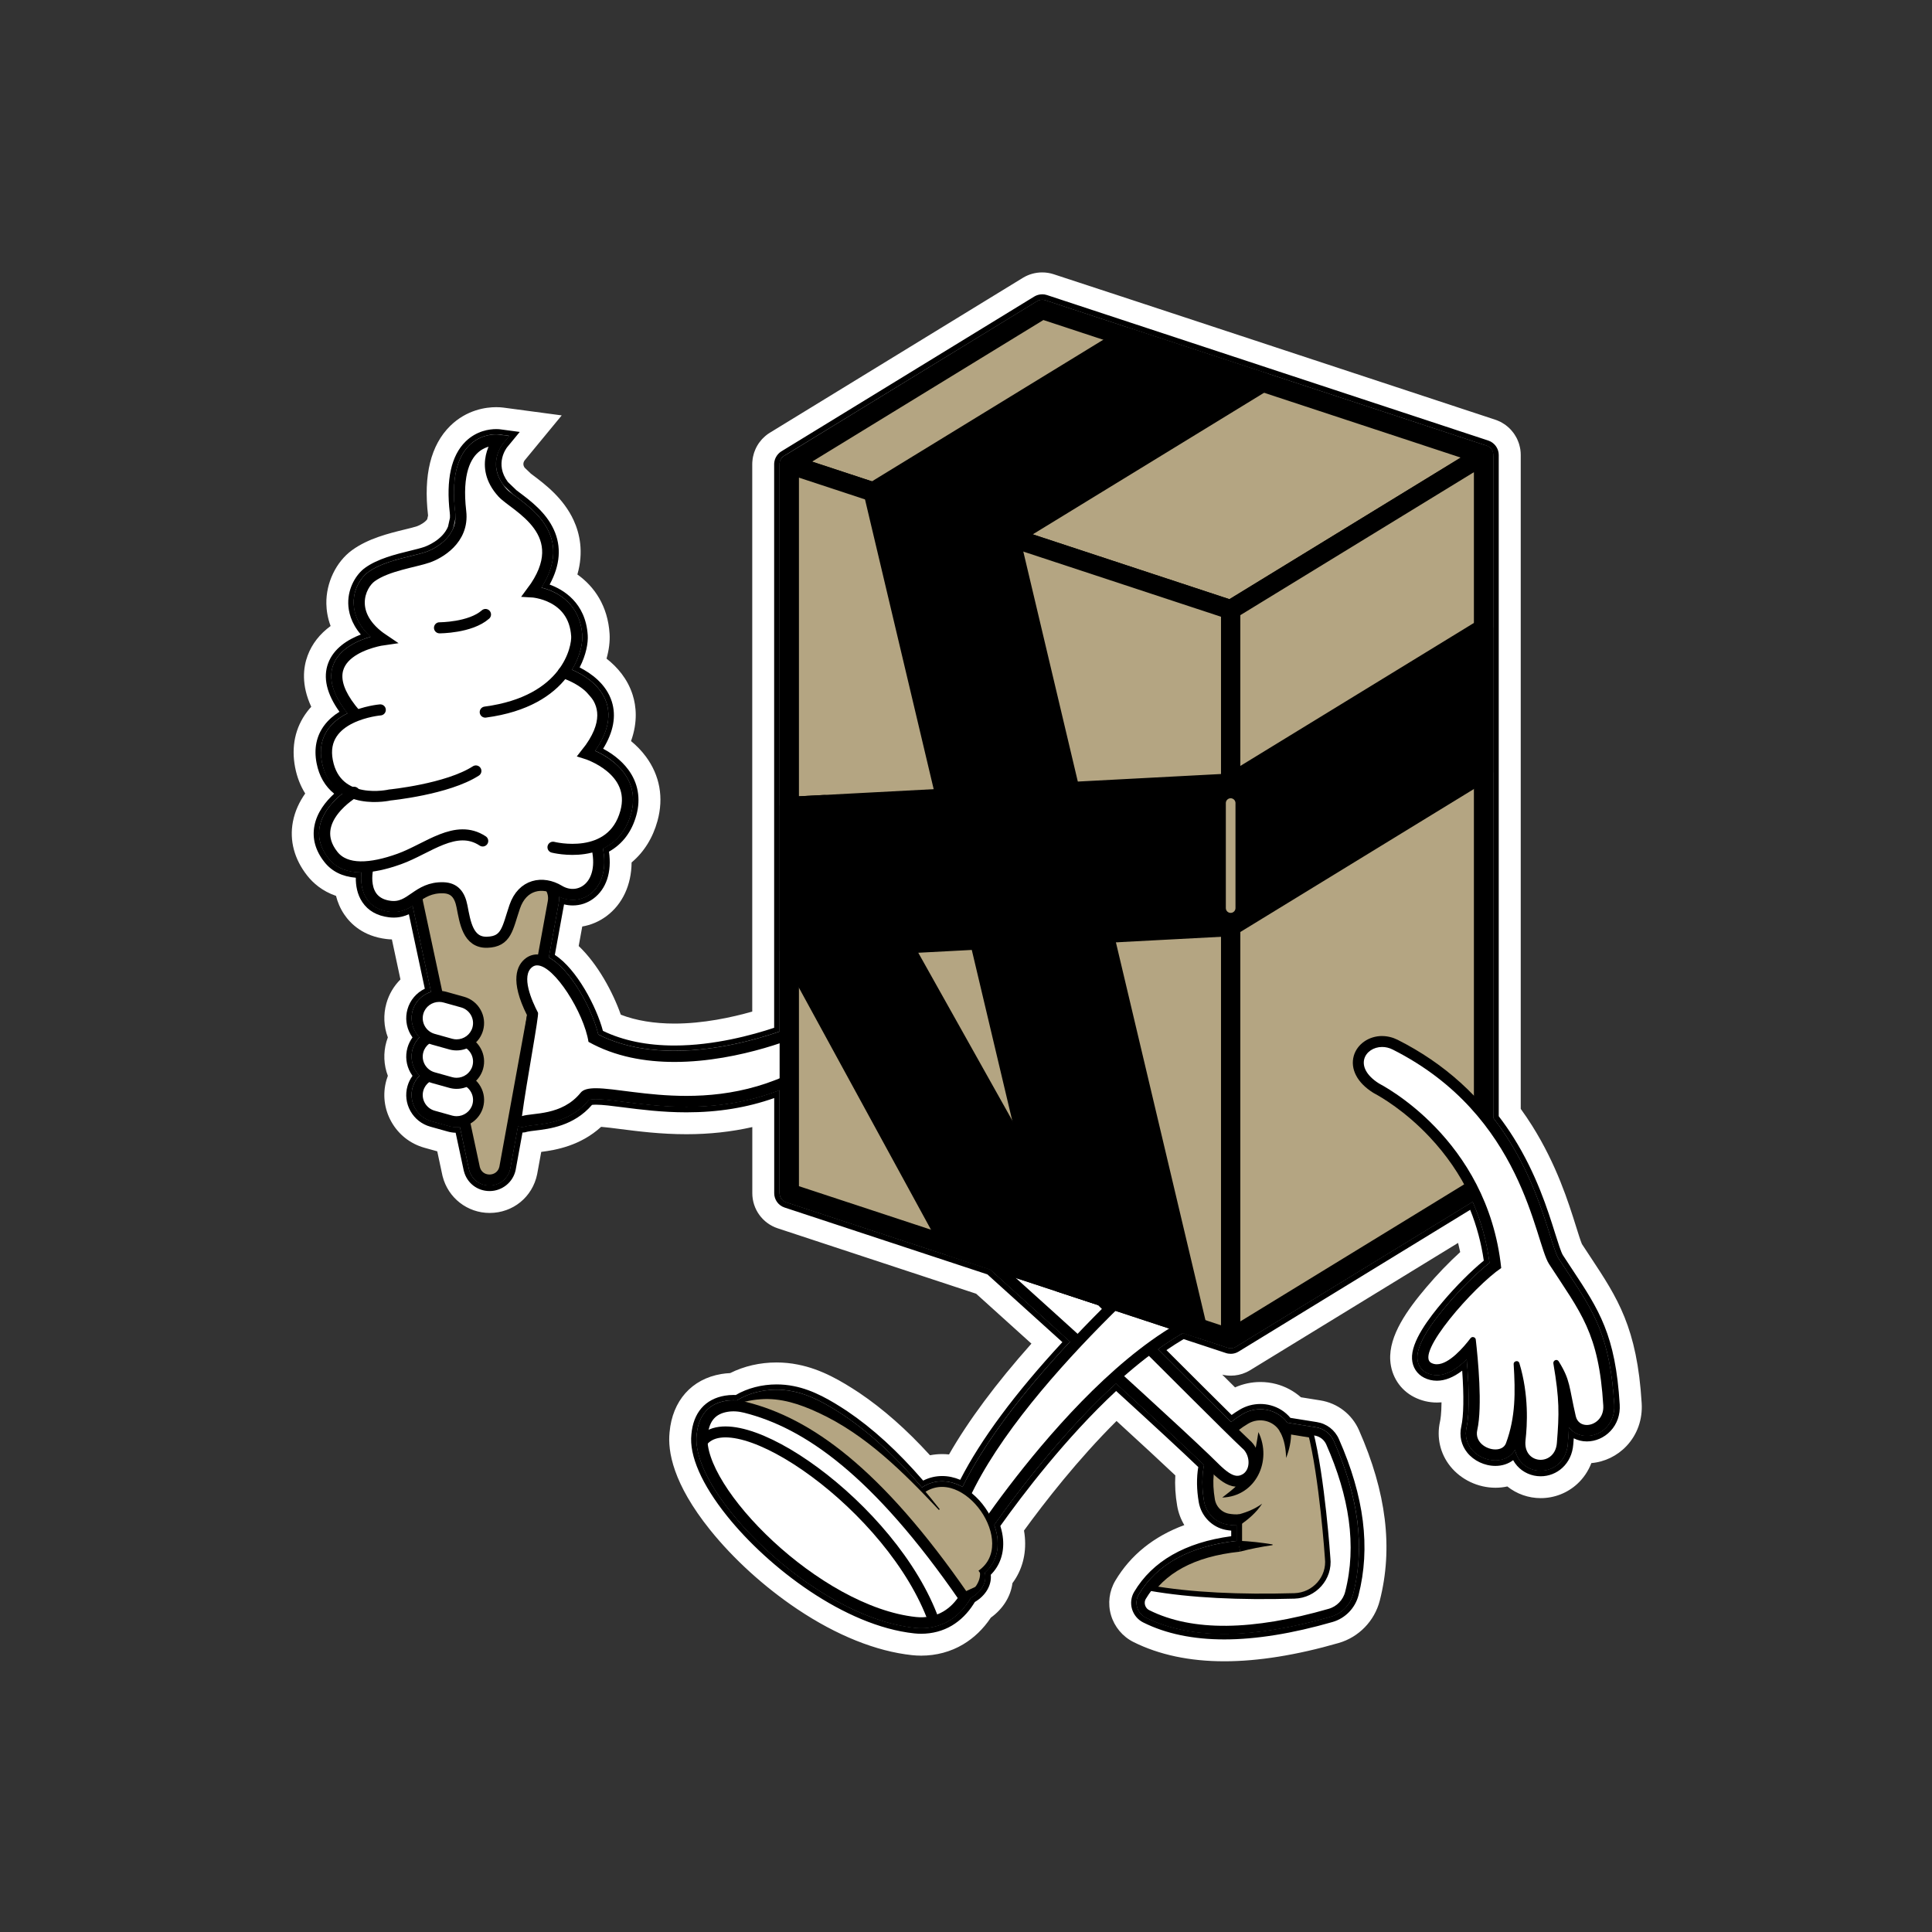
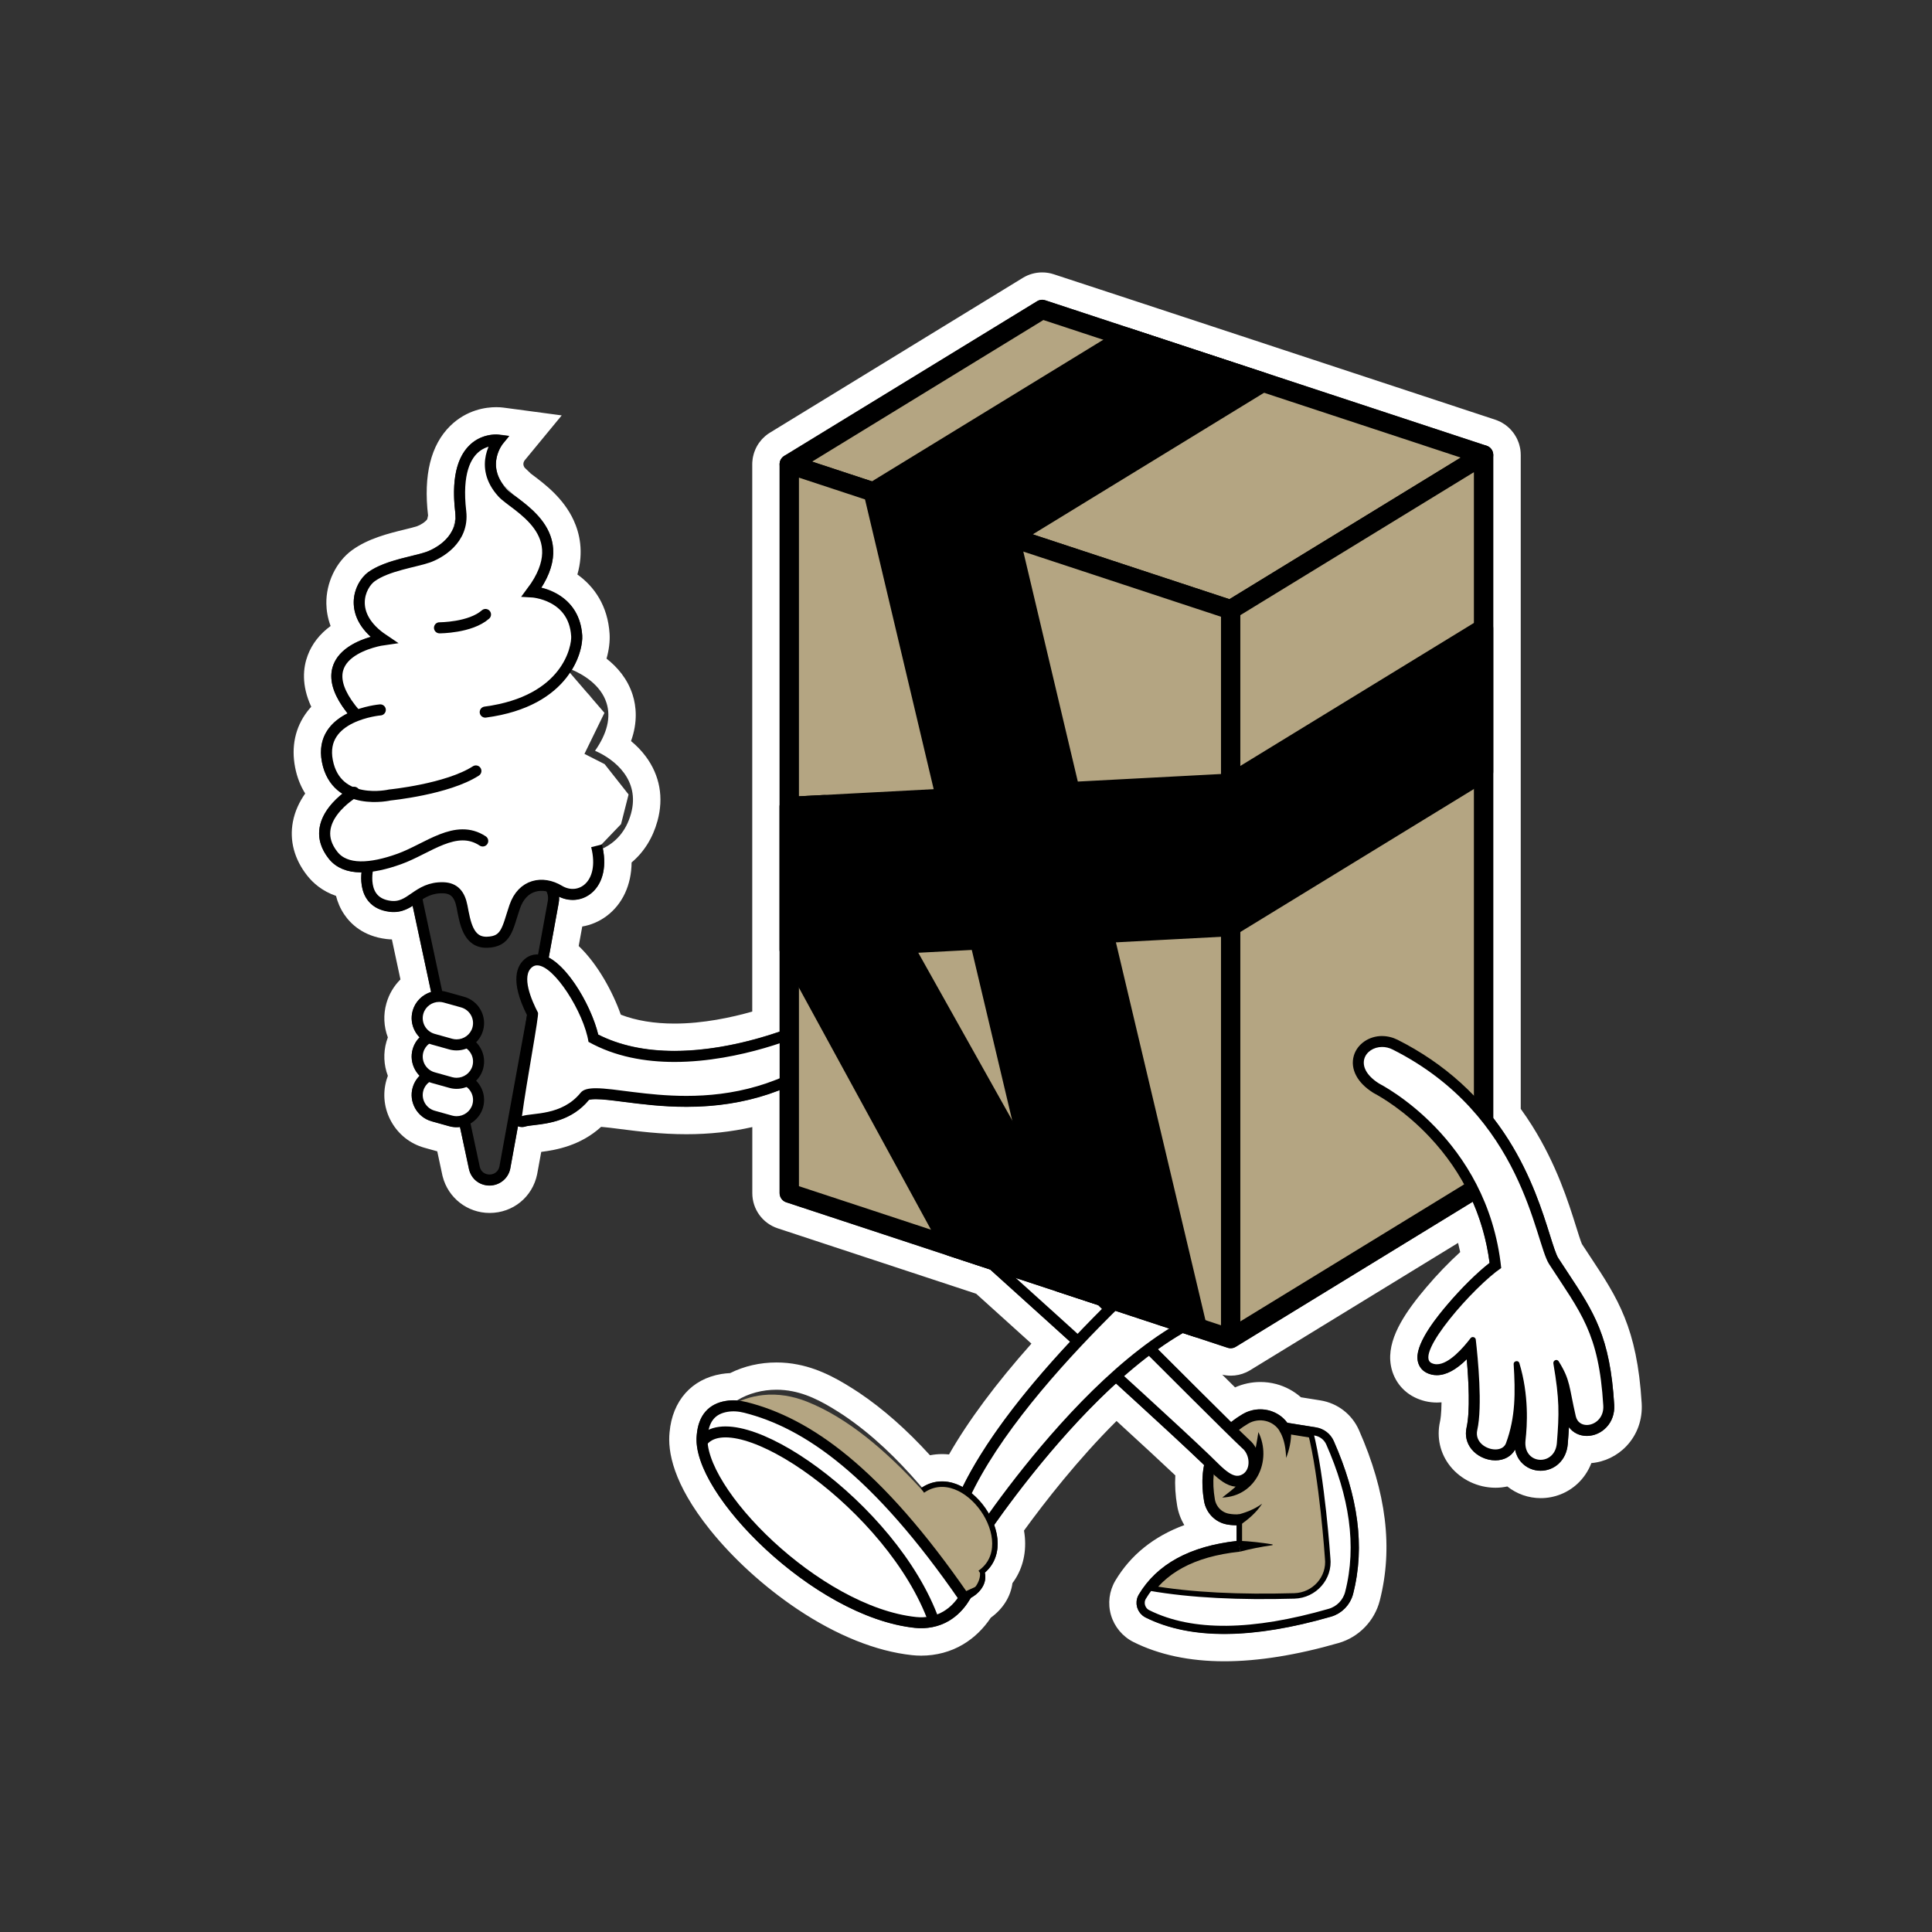
<svg xmlns="http://www.w3.org/2000/svg" width="1000" height="1000" viewBox="0 0 1000 1000" fill="none">
  <rect x="0" y="0" width="1000" height="1000" fill="#333333" stroke="none" />
  <g clip-path="url(#clip0_136_759)">
    <path d="M539.422 155.17C539.952 155.17 540.472 155.25 540.982 155.42L584.392 169.73C584.392 169.73 584.392 169.73 584.402 169.73L655.192 193.06C655.192 193.06 655.192 193.06 655.202 193.06L769.442 230.71C769.442 230.71 769.512 230.74 769.552 230.76C769.702 230.81 769.852 230.88 770.002 230.95C770.082 230.99 770.162 231.02 770.242 231.06C770.272 231.07 770.292 231.08 770.322 231.1C770.462 231.18 770.582 231.26 770.712 231.35C770.762 231.39 770.822 231.42 770.872 231.45C771.062 231.59 771.252 231.75 771.422 231.92C771.462 231.96 771.502 232.01 771.542 232.06C771.662 232.19 771.782 232.33 771.892 232.47C771.942 232.54 771.992 232.61 772.042 232.68C772.132 232.81 772.212 232.94 772.282 233.08C772.322 233.16 772.362 233.24 772.402 233.33C772.462 233.47 772.522 233.61 772.572 233.75C772.602 233.84 772.632 233.92 772.662 234.01C772.712 234.17 772.742 234.32 772.782 234.48C772.802 234.56 772.822 234.64 772.832 234.72C772.872 234.96 772.892 235.21 772.892 235.46V325.21V399.45V578.64C775.752 582.34 778.452 586.19 780.972 590.21C792.682 608.86 798.412 627.1 802.202 639.17C803.852 644.44 805.422 649.41 806.562 651.17C808.222 653.73 809.802 656.12 811.332 658.44C825.082 679.25 833.372 691.81 835.512 727.15C835.782 731.57 834.362 735.67 831.512 738.69C828.822 741.55 825.102 743.19 821.322 743.19C817.542 743.19 814.162 741.51 812.082 738.66C811.932 741.34 811.722 744.18 811.472 747.35C811.132 751.5 809.502 755.03 806.762 757.57C804.212 759.93 800.892 761.22 797.412 761.22C793.552 761.22 789.902 759.6 787.382 756.78C785.772 754.98 784.692 752.76 784.182 750.28C782.282 753.74 778.522 755.84 774.012 755.84C769.242 755.84 764.502 753.6 761.612 750C759.082 746.84 758.192 742.9 759.092 738.9C761.012 730.36 760.142 714.45 759.182 703.51C753.672 708.98 748.482 711.75 743.692 711.75C741.792 711.75 739.992 711.32 738.332 710.48C735.562 709.08 733.862 706.41 733.662 703.17C733.102 694.23 745.052 680.1 748.972 675.46C756.182 666.93 764.632 658.6 771.012 653.64C769.542 642.49 766.612 631.92 762.272 621.99L639.602 697.09C639.422 697.2 639.242 697.3 639.052 697.38C638.422 697.66 637.722 697.82 636.992 697.82C636.382 697.82 635.802 697.71 635.262 697.51L618.162 691.87L612.292 689.94C607.942 692.46 603.612 695.27 599.332 698.34C614.392 713.38 628.022 726.98 637.222 736.04C639.042 734.59 641.022 733.22 643.172 731.94C645.952 730.29 649.132 729.44 652.332 729.44C653.852 729.44 655.372 729.63 656.852 730.02C660.722 731.04 664.022 733.28 666.322 736.41L681.132 738.78C685.242 739.44 688.692 742.09 690.372 745.89C703.262 775.07 706.532 800.92 700.382 824.91C698.922 830.58 694.532 835.12 688.912 836.74C668.302 842.68 649.842 845.65 633.672 845.65C617.902 845.65 604.292 842.82 592.962 837.17C590.852 836.12 589.272 834.22 588.602 831.95C587.952 829.72 588.252 827.3 589.432 825.32C598.782 809.66 615.822 800.34 640.062 797.57V789.45C640.002 789.45 639.942 789.45 639.882 789.45C638.202 789.45 636.542 789.3 634.932 788.99C628.962 787.85 624.262 783.01 623.222 776.95C622.062 770.16 622.072 763.94 623.242 758.28C622.862 757.9 622.482 757.53 622.092 757.15C612.482 747.94 595.962 732.73 577.662 716.04C550.022 741.31 526.382 772.61 514.582 789.28C515.482 791.78 516.082 794.32 516.302 796.82C516.902 803.79 514.582 809.79 509.742 813.95C510.902 818.83 508.112 823.9 502.522 826.99L501.542 828.54C498.752 832.97 495.272 836.44 491.212 838.87C487.002 841.39 481.962 842.71 476.762 842.71C475.672 842.71 474.582 842.65 473.482 842.53C438.082 838.75 399.432 808.95 378.512 782.87C365.842 767.08 359.492 752.79 360.632 742.63C361.482 732.69 366.672 726.6 375.642 725.1C376.922 724.88 378.242 724.78 379.582 724.78C380.202 724.78 380.832 724.8 381.472 724.85C387.452 721.17 394.662 719.32 401.892 719.32C404.662 719.32 407.432 719.59 410.142 720.13C419.832 722.01 428.522 727.21 436.682 732.55C451.492 742.53 464.372 755.06 475.992 768.53C476.392 768.99 476.782 769.45 477.182 769.91C480.402 767.8 483.942 766.74 487.612 766.74C490.622 766.74 493.712 767.45 496.782 768.89C497.272 769.12 497.752 769.38 498.232 769.64C508.982 747.74 527.632 722.53 553.872 694.44C539.012 680.97 524.392 667.78 512.472 657.04L406.942 622.26C404.892 621.58 403.512 619.67 403.512 617.51V564.2C388.692 569.98 372.712 572.83 355.272 572.83C342.822 572.83 331.722 571.41 322.802 570.26C316.982 569.51 311.962 568.87 308.392 568.87C306.052 568.87 305.092 569.16 304.792 569.27C295.992 580 283.762 581.44 276.442 582.3C274.632 582.51 272.772 582.73 271.992 583C271.392 583.2 270.782 583.3 270.162 583.3C269.452 583.3 268.752 583.15 268.082 582.89L264.102 604.74V604.8L264.082 604.86C263.032 609.98 258.622 613.56 253.372 613.56C248.122 613.56 244.042 610.26 242.792 605.35L242.762 605.24L242.742 605.13L238.062 583.26C237.482 583.33 236.902 583.38 236.312 583.38C235.022 583.38 233.732 583.2 232.482 582.85L223.422 580.32C219.762 579.3 216.722 576.9 214.862 573.58C213.012 570.28 212.562 566.46 213.592 562.84C214.262 560.49 215.522 558.41 217.182 556.75C216.292 555.85 215.502 554.83 214.872 553.69C213.022 550.39 212.572 546.57 213.602 542.95C214.272 540.6 215.532 538.52 217.192 536.86C216.302 535.96 215.512 534.94 214.882 533.8C213.032 530.5 212.582 526.68 213.612 523.06C214.942 518.37 218.612 514.79 223.132 513.4L213.582 468.79C210.812 470.55 207.772 471.99 203.782 471.99C203.092 471.99 202.382 471.95 201.642 471.86C196.362 471.21 192.402 469 189.892 465.27C186.852 460.77 186.762 455.14 187.132 451.48C187.092 451.48 187.052 451.48 187.012 451.48C179.532 451.48 173.892 449.1 170.132 444.34C165.992 439.09 164.432 433.56 165.502 427.88C166.982 420.03 173.242 413.9 177.572 410.49C172.402 407.4 168.192 402.35 166.652 394.44C165.332 387.67 166.532 381.77 170.212 376.89C172.792 373.48 176.302 371 179.922 369.19C172.352 359.68 169.852 351.27 172.512 344.14C175.692 335.63 185.432 331.46 191.932 329.57C184.892 323.2 183.172 316.77 183.082 312.16C182.952 304.94 186.742 298.91 190.562 296.13C196.652 291.71 205.682 289.49 212.952 287.72C215.852 287.01 218.602 286.34 220.552 285.66C221.892 285.19 231.302 281.66 234.602 273.34L235.702 268.38C235.772 267.32 235.752 266.22 235.622 265.05C233.712 248.76 236.182 237.13 242.942 230.47C248.002 225.49 254.002 224.83 256.832 224.83C257.782 224.83 258.372 224.9 258.462 224.92L263.572 225.6L260.292 229.58C259.942 230.01 252.112 239.98 260.742 251.27L265.452 255.81C266.002 256.23 266.582 256.67 267.192 257.13C272.692 261.27 280.232 266.94 284.022 275.15C288.092 283.99 286.802 293.72 280.192 304.12C288.882 306.2 300.352 312.96 301.352 328.88C301.592 332.65 300.402 339.48 296.022 346.64C301.342 348.91 310.892 354.22 313.942 363.88C316.292 371.32 314.282 379.62 307.992 388.6C318.112 392.99 331.402 403.68 326.632 421.06C324.042 430.5 318.472 436.08 312.032 439.17C314.052 449.42 311.652 458.13 305.432 462.75C302.752 464.74 299.632 465.73 296.452 465.73C294.082 465.73 291.672 465.18 289.382 464.07C289.442 465.13 289.382 466.2 289.182 467.27L284.022 495.58C295.272 501.53 306.492 522.21 309.632 535.44C320.672 541.06 333.932 543.91 349.102 543.91C370.782 543.91 391.602 538.04 403.532 533.92V491.6C403.532 491.6 403.532 491.58 403.532 491.57V417.33V240.22C403.532 240.19 403.532 240.17 403.532 240.14C403.532 240.06 403.532 239.98 403.542 239.91C403.542 239.77 403.562 239.62 403.582 239.48C403.592 239.4 403.612 239.32 403.622 239.23C403.652 239.09 403.682 238.96 403.722 238.82C403.742 238.74 403.762 238.67 403.792 238.59C403.842 238.44 403.902 238.3 403.962 238.16C403.992 238.1 404.012 238.04 404.042 237.99C404.142 237.79 404.242 237.61 404.372 237.42C404.382 237.4 404.402 237.39 404.412 237.37C404.522 237.21 404.642 237.05 404.772 236.9C404.822 236.85 404.872 236.8 404.912 236.75C405.012 236.64 405.122 236.54 405.242 236.43C405.302 236.38 405.362 236.33 405.422 236.28C405.472 236.24 405.522 236.19 405.582 236.15C405.652 236.1 405.722 236.06 405.782 236.02C405.822 235.99 405.852 235.96 405.902 235.94L536.812 155.91C537.602 155.42 538.512 155.17 539.422 155.17ZM306.312 361.37C305.562 360.3 304.692 359.31 303.762 358.41L306.312 361.37ZM501.382 825.35C501.482 825.21 501.582 825.06 501.672 824.92C501.552 825.03 501.432 825.14 501.312 825.25C501.332 825.28 501.352 825.31 501.382 825.35ZM539.422 141C535.882 141 532.422 141.98 529.412 143.82L398.522 223.95C398.332 224.07 398.132 224.19 397.942 224.32C397.752 224.44 397.532 224.59 397.292 224.76C396.932 225.02 396.662 225.24 396.462 225.41C396.292 225.55 396.132 225.68 395.972 225.82C395.552 226.19 395.162 226.56 394.762 226.97C394.562 227.18 394.362 227.39 394.172 227.6C393.742 228.09 393.342 228.59 392.972 229.11C392.842 229.29 392.712 229.47 392.582 229.66C392.142 230.32 391.732 231.02 391.372 231.76C391.222 232.05 391.102 232.33 390.982 232.6C390.762 233.11 390.572 233.59 390.402 234.08C390.312 234.34 390.222 234.62 390.142 234.91C389.982 235.46 389.852 235.99 389.742 236.51C389.682 236.81 389.622 237.14 389.572 237.48C389.502 237.98 389.442 238.49 389.412 239.02C389.402 239.17 389.392 239.31 389.382 239.45C389.362 239.73 389.362 240.01 389.362 240.29V491.64V492.32V492.34V523.59C378.692 526.63 364.002 529.8 349.112 529.8C338.612 529.8 329.302 528.26 321.332 525.21C317.282 513.69 309.452 499.07 299.532 489.66L301.372 479.56C305.882 478.8 310.132 476.98 313.892 474.2C322.242 468 326.822 458 326.912 446.41C333.322 441.02 337.892 433.72 340.322 424.88C343.612 412.88 341.532 401.37 334.302 391.6C331.962 388.44 329.302 385.78 326.622 383.58C330.182 373.65 329.292 365.45 327.472 359.69C324.832 351.33 319.482 345.23 313.942 340.9C315.202 336.44 315.762 332.03 315.522 328.07C314.612 313.59 307.612 303.57 298.852 297.35C302.232 285.61 300.002 275.99 296.922 269.3C291.642 257.84 282.072 250.64 275.742 245.88C275.392 245.62 275.052 245.36 274.722 245.11L271.502 242.01C270.942 241.12 270.502 239.9 271.482 238.38L274.522 234.69L290.742 215.01L265.462 211.63L260.352 210.95H260.332H260.302C259.722 210.87 258.492 210.75 256.852 210.75C251.642 210.75 241.612 212.01 233.022 220.46C222.982 230.34 219.122 245.93 221.562 266.79C221.562 266.81 221.562 266.82 221.562 266.84L221.132 268.76C220.112 270.25 217.532 271.78 215.902 272.36C214.582 272.82 212.052 273.44 209.592 274.04C201.122 276.11 190.582 278.7 182.242 284.75C173.952 290.78 168.722 301.67 168.922 312.51C168.982 315.76 169.522 319.73 171.122 324.02C165.512 328.13 161.492 333.26 159.252 339.27C156.932 345.47 155.872 354.54 161.102 365.82C160.332 366.66 159.602 367.53 158.932 368.43C152.802 376.54 150.662 386.5 152.762 397.25C153.732 402.23 155.492 406.74 157.972 410.72C155.052 414.87 152.662 419.75 151.602 425.35C149.762 435.1 152.332 444.74 159.032 453.23C162.012 457 166.742 461.25 173.922 463.71C174.732 466.92 176.072 470.19 178.172 473.3C181.552 478.3 188.072 484.58 199.952 486.03C200.912 486.15 201.882 486.22 202.842 486.25L207.272 506.96C203.882 510.32 201.362 514.54 200.012 519.29C198.342 525.18 198.612 531.32 200.752 536.95C200.472 537.68 200.232 538.42 200.012 539.18C198.342 545.07 198.612 551.21 200.752 556.84C200.472 557.57 200.232 558.31 200.012 559.07C197.942 566.35 198.852 574 202.562 580.61C206.282 587.24 212.352 592.02 219.672 594.07L226.322 595.93L228.942 608.19V608.21L228.952 608.23L228.972 608.34L229.022 608.57L229.082 608.8L229.112 608.91C231.952 620.06 241.952 627.82 253.432 627.82C265.492 627.82 275.602 619.59 278.022 607.8V607.73L278.062 607.62L278.082 607.51V607.45L278.102 607.41V607.37L280.142 596.22C287.742 595.26 300.422 593.04 311.152 583.25C313.842 583.47 317.372 583.92 321.062 584.39C330.382 585.58 341.982 587.07 355.332 587.07C367.162 587.07 378.552 585.83 389.392 583.37V617.57C389.392 625.87 394.682 633.18 402.562 635.78L505.252 669.63C515.712 679.06 525.172 687.6 533.862 695.46C515.512 716.1 501.232 735.31 491.212 752.82C490.022 752.69 488.842 752.63 487.652 752.63C485.532 752.63 483.422 752.84 481.362 753.24C469.222 739.92 457.152 729.29 444.652 720.86L444.572 720.81L444.492 720.76C435.732 715.02 425.342 708.7 412.922 706.29C409.332 705.57 405.632 705.21 401.932 705.21C393.372 705.21 385.152 707.1 377.922 710.71C376.372 710.78 374.832 710.94 373.332 711.19C358.022 713.76 348.022 725.02 346.572 741.31C345.522 751.19 348.342 767.93 367.502 791.81C379.602 806.89 395.662 821.48 412.732 832.91C433.022 846.49 453.522 854.72 472.022 856.7C473.602 856.87 475.212 856.96 476.812 856.96C484.622 856.96 492.132 854.94 498.532 851.11C504.162 847.75 508.972 843.11 512.852 837.3C519.192 832.71 523.132 826.33 524.042 819.43C528.982 812.83 531.242 804.62 530.472 795.68C530.372 794.54 530.222 793.38 530.022 792.22C540.642 777.6 557.862 755.45 577.922 735.5C591.022 747.49 601.212 756.92 608.342 763.66C608.052 768.68 608.362 773.95 609.302 779.4C609.912 782.99 611.192 786.36 613.002 789.38C597.182 795.24 585.232 804.85 577.312 818.11C574.112 823.47 573.292 829.98 575.052 835.99C576.822 842.03 581.062 847.1 586.682 849.91C599.942 856.53 615.772 859.88 633.722 859.88C651.192 859.88 671.102 856.69 692.892 850.41C703.312 847.41 711.462 839.01 714.162 828.49C721.132 801.3 717.612 772.43 703.392 740.22C699.772 732.01 692.302 726.26 683.422 724.84L673.362 723.23C669.702 720 665.292 717.63 660.512 716.37C657.872 715.68 655.142 715.32 652.392 715.32C647.842 715.32 643.372 716.28 639.262 718.11C637.162 716.03 634.952 713.83 632.632 711.52C634.082 711.86 635.562 712.04 637.062 712.04C639.812 712.04 642.472 711.47 644.972 710.33C645.692 710 646.412 709.62 647.102 709.2L754.702 643.33C755.102 644.9 755.462 646.48 755.792 648.08C750.042 653.29 743.832 659.73 738.232 666.35C728.562 677.78 718.782 691.21 719.592 704.1C720.112 712.36 724.752 719.48 732.002 723.15C735.672 725.01 739.632 725.95 743.772 725.95C744.562 725.95 745.342 725.92 746.132 725.85C746.072 731.88 745.582 734.77 745.342 735.82C743.502 743.98 745.422 752.39 750.622 758.89C756.212 765.88 764.982 770.05 774.082 770.05C776.182 770.05 778.232 769.82 780.192 769.39C785.042 773.27 791.142 775.43 797.482 775.43C804.542 775.43 811.282 772.79 816.462 768.01C819.652 765.06 822.102 761.4 823.692 757.29C830.552 756.71 837.092 753.55 841.912 748.42C847.462 742.52 850.242 734.67 849.732 726.31C847.362 687.17 837.242 671.85 823.232 650.64L823.172 650.56C821.762 648.42 820.302 646.22 818.792 643.9C818.112 642.34 816.722 637.92 815.792 634.94C811.782 622.17 805.722 602.89 793.042 582.69C791.182 579.73 789.202 576.81 787.132 573.94V400.22V399.46V325.22V235.46C787.132 234.54 787.062 233.58 786.922 232.64C786.852 232.18 786.782 231.82 786.722 231.57C786.602 230.98 786.462 230.43 786.292 229.89C786.162 229.47 786.042 229.12 785.942 228.86C785.752 228.33 785.522 227.8 785.292 227.29C785.122 226.94 784.972 226.63 784.802 226.33C784.532 225.83 784.232 225.34 783.892 224.83C783.702 224.54 783.512 224.26 783.302 223.99C782.972 223.55 782.602 223.09 782.182 222.63C782.012 222.44 781.792 222.19 781.512 221.91C780.852 221.25 780.142 220.64 779.412 220.09C779.112 219.86 778.832 219.68 778.622 219.54C778.262 219.3 777.852 219.03 777.352 218.75L776.762 218.41L776.332 218.22C776.232 218.17 776.142 218.13 776.062 218.09C775.672 217.91 775.302 217.75 774.932 217.6C774.612 217.47 774.292 217.35 773.962 217.24L660.442 179.82L660.412 179.8L659.702 179.57L588.942 156.25L588.822 156.21L588.772 156.19L545.432 141.96C543.492 141.32 541.472 141 539.432 141H539.422Z" fill="white" />
    <path d="M640.461 799.36V785.73C640.461 785.73 640.021 786.38 634.441 785.32C629.571 784.39 625.831 780.47 624.991 775.59C621.671 756.16 628.471 742.48 643.581 733.5C650.601 729.33 659.851 731.51 663.911 738.59C665.891 742.03 679.641 740.7 679.641 740.7C682.771 741.2 685.451 743.25 686.731 746.16C698.631 773.1 702.841 798.96 696.591 823.33C695.381 828.06 691.771 831.78 687.091 833.14C647.671 844.5 616.041 845.16 593.191 833.76C590.291 832.31 589.171 828.68 590.831 825.9C601.511 808 622.941 798.27 657.631 798.64" fill="#B4A582" />
    <path d="M664.22 739.01L680.68 741.64C683.81 742.14 686.49 744.19 687.77 747.1C699.67 774.04 703.88 799.9 697.63 824.27C696.42 829 692.81 832.72 688.13 834.08C648.71 845.44 617.08 846.1 594.23 834.7C591.33 833.25 590.21 829.62 591.87 826.84C600.66 812.1 616.73 802.91 641.49 800.32" stroke="black" stroke-width="5.67" stroke-miterlimit="10" />
    <path d="M641.191 797.5C647.121 797.77 652.941 798.44 658.671 799.38V799.77C652.931 800.59 647.261 801.68 641.781 803.14L641.191 797.5Z" fill="black" />
    <path d="M665.231 740.05C665.131 739.88 665.041 739.7 664.941 739.53C660.881 732.45 651.631 730.27 644.611 734.44C629.491 743.41 622.691 757.1 626.021 776.53C626.861 781.42 630.601 785.33 635.471 786.26C637.481 786.64 639.551 786.76 641.671 786.61" stroke="black" stroke-width="5.67" stroke-miterlimit="10" />
    <path d="M678.319 741.26L680.679 741.64C683.809 742.14 686.489 744.19 687.769 747.1C699.669 774.04 703.879 799.89 697.629 824.27C696.419 829 692.809 832.73 688.119 834.08C648.699 845.44 617.069 846.1 594.219 834.69C591.319 833.24 590.209 829.61 591.869 826.83C592.879 825.14 593.979 823.52 595.179 821.98C616.479 825.7 641.769 826.83 669.999 826.04C680.309 825.75 688.379 816.74 687.189 806.5C687.189 806.42 684.349 764.69 678.319 741.27V741.26Z" fill="white" stroke="black" stroke-width="2.83" stroke-miterlimit="10" />
    <path d="M639.379 784.3C644.249 783.15 649.189 781.35 653.289 778.29C650.359 782.84 646.149 786.45 641.629 789.5L639.379 784.3Z" fill="black" />
    <path d="M665.69 754.61C665.55 749.99 664.81 745.28 662.71 741.39C662.53 741.01 662.4 740.81 662.23 740.35L667.66 738.73C667.66 738.73 667.68 738.9 667.71 739.04C667.88 739.75 668.14 740.69 668.27 741.41C668.36 745.93 667.3 750.52 665.69 754.63V754.61Z" fill="black" />
    <path d="M641.48 786.68V800.31" stroke="black" stroke-width="2.83" stroke-miterlimit="10" />
    <path d="M486.778 628.5C486.458 629.25 486.648 629.93 487.158 630.45C488.348 631.66 592.728 725.16 624.048 755.17C631.378 762.19 637.778 770.25 645.328 765.05C650.948 760.83 649.838 751.5 644.778 747.41C627.118 730.81 523.148 625.31 507.188 612.14C506.238 612.19 505.248 612.96 504.538 613.62C498.248 619.87 486.778 628.5 486.778 628.5Z" fill="white" stroke="black" stroke-width="5.67" stroke-linecap="round" stroke-linejoin="round" />
    <path d="M504.17 799.56C504.17 799.56 581.33 679.3 648.27 674.75L620.02 635.78C620.02 635.78 522.32 715.95 496.52 780.5" fill="white" />
    <path d="M504.17 799.56C504.17 799.56 581.33 679.3 648.27 674.75L620.02 635.78C620.02 635.78 522.32 715.95 496.52 780.5" stroke="black" stroke-width="5.67" stroke-linecap="round" stroke-linejoin="round" />
    <path d="M503.242 806C514.082 812.68 511.062 823.86 500.112 828.21L499.762 827.77C501.182 825.61 502.552 823.76 503.782 821.73C507.282 815.75 506.812 812.12 502.862 806.42L503.252 806.01L503.242 806Z" fill="black" />
    <path d="M651.349 741.26C658.619 756.13 649.979 774.56 632.629 775.13C635.589 772.83 638.349 770.76 640.679 768.43C648.339 761.26 649.749 751.3 651.339 741.27L651.349 741.26Z" fill="black" />
    <path d="M477.478 771.48C458.018 750.13 438.168 733.63 417.658 725.48C410.438 722.61 402.648 721.24 394.928 722.09C388.638 722.78 383.058 724.71 378.078 727.68L499.148 827.1C504.378 822.95 507.558 818.65 507.258 814.12L507.288 814.16C529.248 798.82 499.438 756.15 477.488 771.49L477.478 771.48Z" fill="#B4A582" />
    <path d="M499.15 827.1C453.8 761.44 417.88 736.55 385.85 728.48C382.67 727.68 379.36 727.42 376.13 727.96C368.93 729.17 364.27 733.62 363.47 743.01C360.32 771 422.57 834.3 473.81 839.78C479.35 840.37 485 839.35 489.78 836.5C493.59 834.22 496.68 831.03 499.17 827.09L499.15 827.1Z" fill="white" stroke="black" stroke-width="5.67" stroke-miterlimit="10" />
    <path d="M363.34 746.36C380.22 723.49 462.13 779.89 483.38 839.14" stroke="black" stroke-width="5.67" stroke-miterlimit="10" />
-     <path d="M485.971 781.56C467.651 762.08 448.061 742.47 423.521 731.18C414.151 726.81 404.131 723.43 393.641 724.26C388.441 724.61 383.281 725.85 378.231 727.91L377.941 727.42C386.551 720.35 398.921 717.94 410.161 720.19C419.851 722.07 428.541 727.27 436.701 732.61C451.511 742.59 464.391 755.12 476.011 768.59C479.611 772.68 483.031 776.92 486.411 781.18L485.981 781.55L485.971 781.56Z" fill="black" />
    <path d="M477.48 771.48C499.44 756.14 529.24 798.82 507.28 814.15" stroke="black" stroke-width="2.83" stroke-miterlimit="10" />
-     <path d="M253.399 610.78C249.649 610.78 246.519 608.35 245.589 604.73L216.149 467.17C215.459 463.94 216.259 460.62 218.329 458.04C220.429 455.45 223.549 453.96 226.899 453.96H275.549C278.829 453.96 281.919 455.4 284.009 457.91C286.089 460.4 286.949 463.66 286.369 466.84L261.309 604.3C260.509 608.2 257.329 610.78 253.389 610.78H253.399Z" fill="#B4A582" />
    <path d="M275.55 456.83C280.62 456.83 284.45 461.38 283.55 466.34L258.49 603.8C257.93 606.54 255.66 607.93 253.39 607.93C251.12 607.93 249.02 606.64 248.36 604.04L218.94 466.59C217.87 461.57 221.72 456.84 226.89 456.84H275.54M275.55 451.11H226.9C222.69 451.11 218.75 452.98 216.11 456.25C213.48 459.5 212.48 463.7 213.35 467.78L242.77 605.23L242.79 605.34L242.82 605.45C244.07 610.36 248.32 613.66 253.4 613.66C258.48 613.66 263.06 610.08 264.11 604.96V604.9L264.13 604.84L289.19 467.38C289.92 463.36 288.84 459.25 286.22 456.1C283.58 452.93 279.69 451.12 275.56 451.12L275.55 451.11Z" fill="black" />
    <path d="M253.35 228.51L242.35 234.72L237.22 261.65L232.6 282.48L189.96 298.84L185.11 313.66L197.55 331.3L175.22 340.96L174.35 355.21L181.97 367.98L168.09 389.01L179.59 410.08L170.37 421.6L169.58 440.08L179.02 447.9L189.17 451.21L192.2 465.04L201.08 469.29L225.21 457.52L235.46 462.69L240.91 480.21L248.19 488.71L258.91 486.65L270.82 461.4L277.71 458.5L291.95 462.15L303.98 459.74L309.89 444.73L310.86 437.6L321.45 426.55L325.35 411.23L312.96 395.52L302.51 390.21L312.86 368.98L294.43 347.58L298 322.73L287.58 311.09L274.33 306.53L284.26 284.18L272.97 263.13L253.26 244.16L253.35 228.51Z" fill="white" />
    <path d="M251.16 368.58C293.71 362.92 298.88 335.17 298.5 329.16C297.14 307.52 275.24 306.35 275.24 306.35C298.21 275.67 266.65 262.19 260.15 255.11C247.24 241.03 258.09 227.86 258.09 227.86C258.09 227.86 233.77 224.61 238.47 264.82C240.18 279.44 227.02 286.54 221.5 288.46C214.56 290.87 200.3 292.7 192.25 298.55C186.19 302.95 179.42 318.34 198.47 331.12C198.47 331.12 155.64 337.14 184.13 369.87" stroke="black" stroke-width="5.73" stroke-miterlimit="10" stroke-linecap="round" />
-     <path d="M291.57 348.13C291.57 348.13 328.2 358.92 303.41 390.03C303.41 390.03 329.95 398.25 323.87 420.39C316.75 446.34 286.23 438.53 286.23 438.53" stroke="black" stroke-width="5.73" stroke-miterlimit="10" stroke-linecap="round" />
    <path d="M196.831 367.44C196.831 367.44 164.791 370.09 169.461 394C174.131 417.91 201.801 411.48 201.801 411.48C201.801 411.48 231.561 408.55 246.311 399.04" stroke="black" stroke-width="5.73" stroke-miterlimit="10" stroke-linecap="round" />
    <path d="M183.291 410.08C183.291 410.08 158.211 424.73 172.381 442.67C178.921 450.95 192.121 449.83 206.681 444.6C221.421 439.31 235.981 426.12 249.851 435.28" stroke="black" stroke-width="5.73" stroke-miterlimit="10" stroke-linecap="round" />
    <path d="M308.771 437.79C313.951 458.25 300.041 467.33 289.431 460.95C280.931 455.83 270.401 457.59 266.401 469.37C262.621 480.51 262.251 487.42 252.121 487.71C242.181 488 240.711 477.23 239.131 469.14C237.961 463.14 235.251 459.69 229.491 459.51C215.851 459.09 212.961 470.46 201.981 469.12C185.561 467.11 190.531 448.54 190.531 448.54" stroke="black" stroke-width="5.73" stroke-miterlimit="10" />
    <path d="M227.488 324.95C227.488 324.95 243.418 325 251.288 318.06" stroke="black" stroke-width="5.73" stroke-miterlimit="10" stroke-linecap="round" />
    <path d="M270.191 580.55C269.541 580.55 268.911 580.33 268.391 579.91C267.631 579.29 267.251 578.32 267.381 577.35C268.481 569.07 270.501 557.14 272.271 546.61C273.791 537.59 275.511 527.44 275.681 524.93C270.881 515.59 266.821 503.6 273.821 498.28C275.041 497.35 276.501 496.86 278.051 496.86C289.011 496.86 304.101 522.19 307.141 537.44C318.821 543.68 332.921 546.84 349.091 546.84C382.231 546.84 413.241 533.44 414.941 532.68C422.041 528.33 430.301 525.52 436.031 525.52C441.201 525.52 442.791 527.93 443.281 529.36C444.561 533.09 441.411 537.73 433.391 543.96C410.731 561.53 385.181 570.08 355.271 570.08C343.001 570.08 332.001 568.67 323.171 567.54C317.261 566.78 312.151 566.13 308.391 566.13C304.361 566.13 303.131 566.91 302.761 567.38C294.681 577.4 283.511 578.71 276.111 579.59C273.981 579.84 272.141 580.06 271.081 580.42C270.781 580.52 270.471 580.57 270.171 580.57L270.191 580.55Z" fill="white" />
    <path d="M278.059 499.68C286.869 499.68 302.259 524.25 304.599 539.26C318.369 546.97 333.989 549.66 349.099 549.66C383.879 549.66 415.929 535.4 416.309 535.16C423.429 530.77 431.219 528.35 436.039 528.35C442.339 528.35 443.569 532.47 431.659 541.71C405.049 562.34 377.949 567.23 355.279 567.23C334.879 567.23 318.059 563.27 308.399 563.27C304.609 563.27 301.929 563.88 300.559 565.57C290.769 577.7 275.579 575.86 270.169 577.7C272.519 560.03 279.099 525.37 278.469 524.16C275.239 517.99 269.529 505.06 275.519 500.51C276.269 499.94 277.119 499.67 278.039 499.67M278.059 494.01C275.889 494.01 273.829 494.7 272.109 496C267.409 499.57 263.799 507.57 272.779 525.46C272.409 528.73 270.859 537.9 269.479 546.11C267.699 556.67 265.679 568.63 264.569 576.96C264.309 578.9 265.079 580.84 266.589 582.09C267.619 582.93 268.889 583.38 270.189 583.38C270.799 583.38 271.419 583.28 272.019 583.08C272.799 582.82 274.659 582.6 276.469 582.38C283.799 581.52 296.029 580.07 304.819 569.35C305.109 569.23 306.069 568.95 308.419 568.95C311.989 568.95 317.019 569.59 322.829 570.34C331.749 571.48 342.849 572.91 355.299 572.91C385.859 572.91 411.979 564.17 435.149 546.2C441.369 541.37 448.229 534.99 445.989 528.45C445.399 526.72 443.239 522.69 436.049 522.69C429.879 522.69 421.109 525.62 413.639 530.17C411.099 531.28 381.029 544.01 349.109 544.01C333.939 544.01 320.679 541.16 309.639 535.54C305.949 519.97 291.039 494.03 278.069 494.03L278.059 494.01Z" fill="black" />
    <path d="M236.341 580.609C235.311 580.609 234.281 580.47 233.281 580.19L224.221 577.66C221.301 576.84 218.871 574.93 217.391 572.28C215.911 569.65 215.551 566.61 216.371 563.72C217.751 558.88 222.241 555.5 227.311 555.5C228.341 555.5 229.371 555.64 230.371 555.92L239.431 558.45C242.351 559.27 244.781 561.179 246.261 563.829C247.741 566.459 248.101 569.5 247.281 572.39C245.911 577.23 241.411 580.609 236.341 580.609Z" fill="white" />
    <path d="M227.311 558.36C228.071 558.36 228.841 558.46 229.601 558.67L238.661 561.2C243.161 562.46 245.801 567.14 244.531 571.6C243.481 575.31 240.051 577.74 236.341 577.74C235.581 577.74 234.811 577.64 234.051 577.43L224.991 574.9C220.491 573.64 217.851 568.96 219.121 564.5C220.171 560.79 223.601 558.36 227.311 558.36ZM227.311 552.64C220.971 552.64 215.341 556.88 213.611 562.94C212.581 566.56 213.031 570.38 214.881 573.68C216.741 577 219.781 579.39 223.441 580.42L232.501 582.95C233.751 583.3 235.041 583.48 236.331 583.48C242.671 583.48 248.301 579.24 250.031 573.18C251.061 569.56 250.611 565.74 248.761 562.44C246.901 559.12 243.861 556.73 240.201 555.7L231.141 553.17C229.891 552.82 228.601 552.64 227.311 552.64Z" fill="black" />
    <path d="M236.341 560.73C235.311 560.73 234.281 560.59 233.281 560.31L224.221 557.78C221.301 556.96 218.871 555.05 217.391 552.4C215.911 549.77 215.551 546.73 216.371 543.84C217.751 539 222.241 535.62 227.311 535.62C228.341 535.62 229.371 535.76 230.371 536.04L239.431 538.57C242.351 539.39 244.781 541.3 246.261 543.95C247.741 546.58 248.101 549.62 247.281 552.51C245.911 557.35 241.411 560.73 236.341 560.73Z" fill="white" />
    <path d="M227.311 538.48C228.071 538.48 228.841 538.58 229.601 538.79L238.661 541.32C243.161 542.58 245.801 547.26 244.531 551.72C243.481 555.43 240.051 557.86 236.341 557.86C235.581 557.86 234.811 557.76 234.051 557.55L224.991 555.02C220.491 553.76 217.851 549.08 219.121 544.62C220.171 540.91 223.601 538.48 227.311 538.48ZM227.311 532.75C220.971 532.75 215.341 536.99 213.611 543.05C212.581 546.67 213.031 550.49 214.881 553.79C216.741 557.11 219.781 559.5 223.441 560.53L232.501 563.06C233.751 563.41 235.041 563.59 236.331 563.59C242.671 563.59 248.301 559.35 250.031 553.29C251.061 549.67 250.611 545.85 248.761 542.55C246.901 539.23 243.861 536.84 240.201 535.81L231.141 533.28C229.891 532.93 228.601 532.75 227.311 532.75Z" fill="black" />
    <path d="M236.34 540.84C235.31 540.84 234.28 540.7 233.28 540.42L224.22 537.89C221.3 537.07 218.87 535.16 217.38 532.51C215.9 529.88 215.54 526.84 216.36 523.95C217.73 519.11 222.23 515.73 227.3 515.73C228.33 515.73 229.36 515.87 230.36 516.15L239.41 518.68C242.33 519.5 244.76 521.41 246.24 524.06C247.72 526.69 248.08 529.73 247.26 532.62C245.89 537.46 241.39 540.84 236.32 540.84H236.34Z" fill="white" />
    <path d="M227.311 518.59C228.071 518.59 228.841 518.69 229.601 518.9L238.661 521.43C243.161 522.69 245.801 527.37 244.531 531.83C243.481 535.54 240.051 537.97 236.341 537.97C235.581 537.97 234.811 537.87 234.051 537.66L224.991 535.13C220.491 533.87 217.851 529.19 219.121 524.73C220.171 521.02 223.601 518.59 227.311 518.59ZM227.311 512.86C220.971 512.86 215.341 517.1 213.611 523.16C212.581 526.78 213.031 530.6 214.881 533.9C216.741 537.22 219.781 539.61 223.441 540.64L232.491 543.17C233.741 543.52 235.031 543.7 236.321 543.7C242.661 543.7 248.291 539.46 250.021 533.4C251.051 529.78 250.601 525.96 248.751 522.66C246.891 519.34 243.851 516.95 240.191 515.92L231.131 513.39C229.881 513.04 228.591 512.86 227.301 512.86H227.311Z" fill="black" />
    <path d="M539.421 160.17L767.891 235.48L636.991 315.61L408.531 240.31L539.421 160.17Z" fill="#B4A582" stroke="black" stroke-width="10" stroke-linecap="round" stroke-linejoin="round" />
    <path d="M408.531 240.31V617.58L636.991 692.88L767.891 612.74V235.48L636.991 315.61V692.88V315.61L408.531 240.31Z" fill="#B4A582" stroke="black" stroke-width="10" stroke-linecap="round" stroke-linejoin="round" />
    <path d="M636.988 479.61L767.888 399.47V325.24L636.988 405.37V479.61Z" fill="black" stroke="black" stroke-width="10" stroke-linecap="round" stroke-linejoin="round" />
    <path d="M636.991 405.37L408.531 417.42V491.66L636.991 479.61V405.37Z" fill="black" stroke="black" stroke-width="10" stroke-linecap="round" stroke-linejoin="round" />
    <path d="M522.739 277.95L619.719 687.19L548.939 663.85L451.949 254.62L522.739 277.95Z" fill="black" stroke="black" stroke-width="10" stroke-linecap="round" stroke-linejoin="round" />
    <path d="M653.639 197.82L582.849 174.49L451.949 254.62L522.739 277.95L653.639 197.82Z" fill="black" stroke="black" stroke-width="10" stroke-linecap="round" stroke-linejoin="round" />
    <path d="M426.601 416.47L568.931 670.44L492.321 645.19L408.531 491.66V417.42L426.601 416.47Z" fill="black" stroke="black" stroke-width="10" stroke-linecap="round" stroke-linejoin="round" />
-     <path d="M636.988 415.68V470.01" stroke="#B4A582" stroke-width="5" stroke-miterlimit="10" stroke-linecap="round" />
    <path d="M797.409 758.44C794.359 758.44 791.479 757.17 789.499 754.95C787.949 753.21 786.219 750.11 786.789 745.15C787.499 738.88 787.889 730.45 786.789 721.17C786.659 729.96 785.549 738.81 782.169 747.97C780.989 751.16 777.949 753.06 774.029 753.06C770.109 753.06 766.169 751.19 763.849 748.28C761.869 745.81 761.169 742.71 761.879 739.57C764.319 728.76 762.469 706.99 761.409 696.89C756.469 702.88 749.929 708.96 743.719 708.96C742.269 708.96 740.899 708.64 739.639 708C737.759 707.05 736.649 705.29 736.509 703.04C735.789 691.64 762.159 663.81 774.049 654.97C766.809 593.94 718.169 566.35 712.599 563.38C712.389 563.27 712.269 563.19 712.229 563.17C702.029 556.69 702.709 549.85 703.479 547.21C704.879 542.41 709.779 539.06 715.399 539.06C717.729 539.06 719.999 539.61 722.159 540.7C776.989 568.34 792.199 616.76 799.509 640.03C801.369 645.96 802.839 650.64 804.199 652.73C805.869 655.3 807.459 657.71 808.979 660.02C822.459 680.43 830.599 692.75 832.689 727.34C832.909 730.97 831.759 734.32 829.459 736.77C827.299 739.07 824.339 740.38 821.329 740.38C817.129 740.38 813.809 737.73 812.859 733.63C811.909 729.55 811.259 726.26 810.739 723.61C809.849 719.11 809.269 716.17 808.049 713.1C809.979 726.7 809.699 734.12 808.649 747.14C808.019 754.88 802.379 758.41 797.409 758.41V758.44Z" fill="white" />
    <path d="M715.378 541.91C717.158 541.91 719.028 542.32 720.868 543.25C788.678 577.44 794.248 642.64 801.808 654.29C818.208 679.56 827.578 689.85 829.858 727.53C830.248 733.91 825.488 737.57 821.328 737.57C818.718 737.57 816.338 736.13 815.618 733.02C812.048 717.62 812.908 714.45 806.788 704.65C806.468 704.14 806.008 703.92 805.558 703.92C804.698 703.92 803.848 704.71 804.038 705.83C807.198 724.39 807.068 731.61 805.828 746.94C805.358 752.77 801.338 755.6 797.418 755.6C793.078 755.6 788.848 752.14 789.608 745.46C790.498 737.67 791.438 722.08 786.418 705.54C786.208 704.83 785.628 704.52 785.038 704.52C784.228 704.52 783.398 705.12 783.468 706.13C784.368 720.6 784.508 733.44 779.498 746.99C778.678 749.22 776.478 750.23 774.018 750.23C769.168 750.23 763.248 746.33 764.628 740.2C767.408 727.87 764.958 702.94 763.858 693.38C763.758 692.54 763.058 692.05 762.348 692.05C761.908 692.05 761.458 692.24 761.138 692.66C757.478 697.47 749.998 706.14 743.698 706.14C742.728 706.14 741.798 705.94 740.898 705.48C731.948 700.94 763.068 665.78 777.028 656.32C769.918 588.92 714.268 561.14 713.728 560.79C700.168 552.17 706.528 541.91 715.378 541.91ZM715.378 536.24C708.508 536.24 702.478 540.43 700.738 546.43C699.748 549.82 700.178 553.41 701.988 556.8C703.708 560.04 706.638 563 710.698 565.57C710.748 565.6 710.928 565.71 711.248 565.89C714.758 567.76 727.228 574.94 740.068 588.63C757.358 607.07 767.768 628.95 771.018 653.7C764.638 658.66 756.188 666.99 748.978 675.52C745.048 680.16 733.098 694.28 733.668 703.23C733.868 706.47 735.578 709.13 738.338 710.54C739.998 711.38 741.798 711.81 743.698 711.81C748.488 711.81 753.678 709.04 759.188 703.57C760.148 714.51 761.018 730.42 759.098 738.96C758.198 742.96 759.098 746.9 761.618 750.06C764.498 753.66 769.248 755.9 774.018 755.9C778.528 755.9 782.288 753.8 784.188 750.34C784.698 752.82 785.778 755.04 787.388 756.84C789.908 759.66 793.558 761.28 797.418 761.28C800.898 761.28 804.228 759.98 806.768 757.63C809.518 755.09 811.148 751.55 811.478 747.41C811.738 744.24 811.948 741.4 812.088 738.72C814.168 741.56 817.468 743.25 821.328 743.25C825.188 743.25 828.828 741.61 831.518 738.74C834.368 735.72 835.778 731.62 835.518 727.2C833.378 691.85 825.078 679.29 811.338 658.49C809.808 656.17 808.228 653.78 806.568 651.22C805.418 649.45 803.858 644.48 802.208 639.22C798.418 627.15 792.688 608.91 780.978 590.26C766.938 567.89 747.568 550.38 723.428 538.21C720.898 536.94 718.118 536.26 715.388 536.26L715.378 536.24Z" fill="black" />
-     <path d="M539.422 155.17C539.952 155.17 540.472 155.25 540.982 155.42L584.392 169.73C584.392 169.73 584.392 169.73 584.402 169.73L655.192 193.06C655.192 193.06 655.192 193.06 655.202 193.06L769.442 230.71C769.442 230.71 769.512 230.74 769.552 230.76C769.702 230.81 769.852 230.88 770.002 230.95C770.082 230.99 770.162 231.02 770.242 231.06C770.272 231.07 770.292 231.08 770.322 231.1C770.462 231.18 770.582 231.26 770.712 231.35C770.762 231.39 770.822 231.42 770.872 231.45C771.062 231.59 771.252 231.75 771.422 231.92C771.462 231.96 771.502 232.01 771.542 232.06C771.662 232.19 771.782 232.33 771.892 232.47C771.942 232.54 771.992 232.61 772.042 232.68C772.132 232.81 772.212 232.94 772.282 233.08C772.322 233.16 772.362 233.24 772.402 233.33C772.462 233.47 772.522 233.61 772.572 233.75C772.602 233.84 772.632 233.92 772.662 234.01C772.712 234.17 772.742 234.32 772.782 234.48C772.802 234.56 772.822 234.64 772.832 234.72C772.872 234.96 772.892 235.21 772.892 235.46V325.21V399.45V578.64C775.752 582.34 778.452 586.19 780.972 590.21C792.682 608.86 798.412 627.1 802.202 639.17C803.852 644.44 805.422 649.41 806.562 651.17C808.222 653.73 809.802 656.12 811.332 658.44C825.082 679.25 833.372 691.8 835.512 727.15C835.782 731.57 834.362 735.67 831.512 738.69C828.822 741.55 825.102 743.19 821.322 743.19C817.542 743.19 814.162 741.51 812.082 738.66C811.932 741.34 811.722 744.18 811.472 747.35C811.132 751.5 809.502 755.03 806.762 757.57C804.212 759.93 800.892 761.22 797.412 761.22C793.552 761.22 789.902 759.6 787.382 756.78C785.772 754.98 784.692 752.76 784.182 750.28C782.282 753.74 778.522 755.84 774.012 755.84C769.242 755.84 764.502 753.6 761.612 750C759.082 746.84 758.192 742.9 759.092 738.9C761.012 730.36 760.142 714.45 759.182 703.51C753.672 708.98 748.482 711.75 743.692 711.75C741.792 711.75 739.992 711.32 738.332 710.48C735.562 709.08 733.862 706.41 733.662 703.17C733.102 694.23 745.052 680.1 748.972 675.46C756.182 666.93 764.632 658.6 771.012 653.64C769.542 642.49 766.612 631.92 762.272 621.99L639.602 697.09C639.422 697.2 639.242 697.3 639.052 697.38C638.422 697.66 637.722 697.82 636.992 697.82C636.382 697.82 635.802 697.71 635.262 697.51L618.162 691.87L612.292 689.94C607.942 692.46 603.612 695.27 599.332 698.34C614.392 713.38 628.022 726.98 637.222 736.04C639.042 734.59 641.022 733.22 643.172 731.94C645.952 730.29 649.132 729.44 652.332 729.44C653.852 729.44 655.372 729.63 656.852 730.02C660.722 731.04 664.022 733.28 666.322 736.41L681.132 738.77C685.242 739.43 688.692 742.08 690.372 745.88C703.262 775.06 706.532 800.91 700.382 824.9C698.922 830.57 694.532 835.11 688.912 836.73C668.302 842.67 649.842 845.64 633.672 845.64C617.902 845.64 604.292 842.81 592.962 837.16C590.852 836.11 589.272 834.21 588.602 831.94C587.952 829.71 588.252 827.29 589.432 825.31C598.782 809.65 615.822 800.33 640.062 797.56V789.44C640.002 789.44 639.942 789.44 639.882 789.44C638.202 789.44 636.542 789.29 634.932 788.98C628.962 787.84 624.262 783 623.222 776.94C622.062 770.15 622.072 763.93 623.242 758.27C622.862 757.89 622.482 757.52 622.092 757.14C612.482 747.93 595.962 732.72 577.662 716.03C550.022 741.3 526.382 772.6 514.582 789.27C515.482 791.77 516.082 794.31 516.302 796.81C516.902 803.78 514.582 809.78 509.742 813.94C510.902 818.82 508.112 823.89 502.522 826.98L501.542 828.53C498.752 832.96 495.272 836.43 491.212 838.86C487.002 841.38 481.962 842.7 476.762 842.7C475.672 842.7 474.582 842.64 473.482 842.52C438.082 838.74 399.432 808.94 378.512 782.86C365.842 767.07 359.492 752.78 360.632 742.62C361.482 732.68 366.672 726.59 375.642 725.09C376.922 724.87 378.242 724.77 379.582 724.77C380.202 724.77 380.832 724.79 381.472 724.84C387.452 721.16 394.662 719.31 401.892 719.31C404.662 719.31 407.442 719.58 410.142 720.12C419.832 722 428.522 727.2 436.682 732.54C451.492 742.52 464.372 755.05 475.992 768.52C476.392 768.98 476.782 769.44 477.182 769.9C480.402 767.79 483.942 766.73 487.612 766.73C490.622 766.73 493.712 767.44 496.782 768.88C497.272 769.11 497.752 769.37 498.232 769.63C508.982 747.73 527.632 722.52 553.872 694.43C539.012 680.96 524.392 667.77 512.472 657.03L406.942 622.25C404.892 621.57 403.512 619.66 403.512 617.5V564.19C388.692 569.97 372.712 572.82 355.272 572.82C342.822 572.82 331.722 571.4 322.802 570.25C316.982 569.5 311.962 568.86 308.392 568.86C306.052 568.86 305.092 569.15 304.792 569.26C295.992 579.99 283.762 581.43 276.442 582.29C274.632 582.5 272.772 582.72 271.992 582.99C271.392 583.19 270.782 583.29 270.162 583.29C269.452 583.29 268.752 583.14 268.082 582.88L264.102 604.73V604.79L264.082 604.85C263.032 609.97 258.622 613.55 253.372 613.55C248.122 613.55 244.042 610.25 242.792 605.34L242.762 605.23L242.742 605.12L238.062 583.25C237.482 583.32 236.902 583.37 236.312 583.37C235.022 583.37 233.732 583.19 232.482 582.84L223.422 580.31C219.762 579.29 216.722 576.89 214.862 573.57C213.012 570.27 212.562 566.45 213.592 562.83C214.262 560.48 215.522 558.4 217.182 556.74C216.292 555.84 215.502 554.82 214.872 553.68C213.022 550.38 212.572 546.56 213.602 542.94C214.272 540.59 215.532 538.51 217.192 536.85C216.302 535.95 215.512 534.93 214.882 533.79C213.032 530.49 212.582 526.67 213.612 523.05C214.942 518.36 218.612 514.78 223.132 513.39L213.582 468.78C210.812 470.54 207.772 471.98 203.782 471.98C203.092 471.98 202.382 471.94 201.642 471.85C196.362 471.2 192.402 468.99 189.892 465.26C186.852 460.76 186.762 455.13 187.132 451.47C187.092 451.47 187.052 451.47 187.012 451.47C179.532 451.47 173.892 449.09 170.132 444.33C165.992 439.08 164.432 433.55 165.502 427.87C166.982 420.02 173.242 413.89 177.572 410.48C172.402 407.39 168.192 402.34 166.652 394.43C165.332 387.66 166.532 381.76 170.212 376.88C172.792 373.47 176.302 370.99 179.922 369.18C172.352 359.67 169.852 351.26 172.512 344.13C175.692 335.62 185.432 331.45 191.932 329.56C184.892 323.19 183.172 316.76 183.082 312.15C182.952 304.93 186.742 298.9 190.562 296.12C196.652 291.7 205.682 289.48 212.952 287.71C215.852 287 218.602 286.33 220.552 285.65C221.892 285.18 231.302 281.65 234.602 273.33L235.702 268.37C235.772 267.31 235.752 266.21 235.622 265.04C233.712 248.75 236.182 237.12 242.942 230.46C248.002 225.48 254.002 224.82 256.832 224.82C257.782 224.82 258.372 224.89 258.462 224.91L263.572 225.59L260.292 229.57C259.942 230 252.112 239.97 260.742 251.26L265.452 255.8C266.002 256.22 266.582 256.66 267.192 257.12C272.692 261.26 280.232 266.93 284.022 275.14C288.092 283.98 286.802 293.71 280.192 304.11C288.882 306.19 300.352 312.95 301.352 328.87C301.592 332.64 300.402 339.47 296.022 346.63C301.342 348.9 310.892 354.21 313.942 363.87C316.292 371.31 314.282 379.61 307.992 388.59C318.112 392.98 331.402 403.67 326.632 421.05C324.042 430.49 318.472 436.07 312.032 439.16C314.052 449.41 311.652 458.12 305.432 462.74C302.752 464.73 299.632 465.72 296.452 465.72C294.082 465.72 291.672 465.17 289.382 464.06C289.442 465.12 289.382 466.19 289.182 467.26L284.022 495.57C295.272 501.52 306.492 522.2 309.632 535.43C320.672 541.05 333.932 543.9 349.102 543.9C370.782 543.9 391.602 538.03 403.532 533.91V491.59C403.532 491.59 403.532 491.57 403.532 491.56V417.32V240.21C403.532 240.18 403.532 240.16 403.532 240.13C403.532 240.05 403.532 239.97 403.542 239.9C403.542 239.76 403.562 239.61 403.582 239.47C403.592 239.39 403.612 239.31 403.622 239.22C403.652 239.08 403.682 238.95 403.722 238.81C403.742 238.73 403.762 238.66 403.792 238.58C403.842 238.43 403.902 238.29 403.962 238.15C403.992 238.09 404.012 238.03 404.042 237.98C404.142 237.78 404.242 237.6 404.372 237.41C404.382 237.39 404.402 237.38 404.412 237.36C404.522 237.2 404.642 237.04 404.772 236.89C404.822 236.84 404.872 236.79 404.912 236.74C405.012 236.63 405.122 236.52 405.242 236.42C405.302 236.37 405.362 236.32 405.422 236.27C405.472 236.23 405.522 236.18 405.582 236.14C405.652 236.09 405.722 236.05 405.782 236.01C405.822 235.98 405.852 235.95 405.902 235.93L536.812 155.91C537.602 155.42 538.512 155.17 539.422 155.17ZM306.312 361.37C305.562 360.3 304.692 359.31 303.762 358.41L306.312 361.37ZM501.382 825.35C501.482 825.21 501.582 825.06 501.672 824.92C501.552 825.03 501.432 825.14 501.312 825.25C501.332 825.28 501.352 825.31 501.382 825.35ZM539.422 152.34C537.972 152.34 536.562 152.74 535.332 153.49L404.442 233.62C404.362 233.67 404.292 233.72 404.222 233.77C404.122 233.83 404.032 233.89 403.942 233.95C403.842 234.02 403.752 234.09 403.672 234.17C403.582 234.24 403.492 234.32 403.402 234.4C403.222 234.55 403.052 234.72 402.892 234.89C402.802 234.98 402.732 235.05 402.672 235.13C402.482 235.35 402.302 235.57 402.142 235.8C402.102 235.85 402.062 235.91 402.032 235.96C401.862 236.21 401.692 236.5 401.532 236.82C401.482 236.91 401.442 237.01 401.402 237.1C401.302 237.31 401.212 237.54 401.132 237.77C401.102 237.87 401.062 237.97 401.032 238.08L401.022 238.13C400.962 238.34 400.912 238.55 400.862 238.77C400.832 238.9 400.812 239.03 400.792 239.16C400.762 239.37 400.742 239.6 400.722 239.82C400.722 239.93 400.712 240.01 400.702 240.09C400.702 240.16 400.702 240.24 400.702 240.31V491.66V491.79V491.81V531.98C389.572 535.68 369.642 541.16 349.112 541.16C334.932 541.16 322.472 538.61 312.072 533.57C308.782 521.26 298.652 501.7 287.182 494.24L291.952 468.1C293.432 468.47 294.942 468.66 296.472 468.66C300.332 468.66 304.022 467.44 307.142 465.12C313.852 460.14 316.742 451.36 315.202 440.82C322.272 436.82 327.042 430.47 329.392 421.9C331.732 413.37 330.282 405.23 325.202 398.37C321.292 393.09 316.092 389.62 312.172 387.55C317.532 378.85 319.042 370.64 316.672 363.13C313.792 354.01 305.902 348.46 300.022 345.47C303.432 338.87 304.462 332.68 304.212 328.81C303.152 311.88 291.432 305.1 284.492 302.57C289.982 292.48 290.702 282.91 286.632 274.07C282.552 265.21 274.682 259.29 268.932 254.97C268.372 254.55 267.842 254.15 267.332 253.76L262.892 249.49C255.792 240.02 262.242 231.82 262.512 231.47L265.772 227.51L269.012 223.57L263.952 222.89L258.842 222.21C258.572 222.18 257.872 222.1 256.842 222.1C253.362 222.1 246.672 222.94 240.962 228.55C233.542 235.85 230.802 248.27 232.812 265.48C232.912 266.35 232.942 267.21 232.892 268.09L231.892 272.59C228.952 279.66 220.572 282.75 219.622 283.08C217.792 283.72 215.122 284.37 212.282 285.07C204.772 286.91 195.432 289.2 188.902 293.95C184.482 297.16 180.102 304.08 180.252 312.32C180.332 316.48 181.602 322.38 186.762 328.43C179.962 331.05 172.732 335.57 169.862 343.26C167.092 350.66 169.062 359.11 175.702 368.41C172.532 370.37 169.942 372.68 167.962 375.29C163.772 380.83 162.392 387.5 163.882 395.09C165.172 401.69 168.222 406.97 172.962 410.82C168.572 414.84 164.052 420.5 162.742 427.47C161.512 433.99 163.252 440.29 167.932 446.21C171.732 451.02 177.182 453.74 184.162 454.31C184.122 458.23 184.832 462.93 187.562 466.97C190.552 471.41 195.182 474.04 201.322 474.79C202.162 474.89 203.002 474.94 203.812 474.94C206.882 474.94 209.472 474.19 211.632 473.21L219.882 511.76C215.522 513.86 212.242 517.7 210.912 522.4C209.672 526.75 210.222 531.34 212.442 535.3C212.762 535.87 213.122 536.43 213.512 536.97C212.342 538.58 211.452 540.38 210.912 542.29C209.672 546.64 210.222 551.23 212.442 555.19C212.762 555.76 213.122 556.32 213.512 556.86C212.342 558.47 211.452 560.27 210.912 562.18C209.672 566.53 210.222 571.12 212.442 575.08C214.672 579.06 218.322 581.93 222.712 583.16L231.772 585.69C233.102 586.06 234.472 586.27 235.842 586.31L240.022 605.83L240.052 605.95V605.99L240.072 606.03L240.102 606.14C241.682 612.33 247.032 616.49 253.432 616.49C259.832 616.49 265.592 611.98 266.912 605.52V605.46L266.942 605.35L270.432 586.22C271.292 586.2 272.142 586.05 272.962 585.77C273.482 585.6 275.582 585.35 276.832 585.2C284.402 584.31 296.962 582.83 306.422 571.89C306.822 571.84 307.472 571.78 308.452 571.78C311.842 571.78 316.782 572.41 322.502 573.15C331.502 574.3 342.702 575.74 355.332 575.74C371.742 575.74 386.642 573.32 400.732 568.35V617.58C400.732 620.97 402.892 623.96 406.112 625.02L511.072 659.62C525.962 673.04 538.382 684.26 549.892 694.69C525.512 721.04 507.742 744.98 497.002 765.95C493.902 764.65 490.772 763.99 487.662 763.99C484.212 763.99 480.922 764.79 477.842 766.36C464.662 751.13 451.722 739.31 438.322 730.28C430.422 725.11 421.152 719.44 410.732 717.43C407.872 716.86 404.912 716.57 401.942 716.57C394.362 716.57 386.902 718.51 380.812 722.05C380.422 722.03 380.022 722.03 379.632 722.03C378.132 722.03 376.642 722.15 375.222 722.39C364.992 724.11 358.822 731.23 357.862 742.44C356.652 753.35 363.222 768.37 376.352 784.73C397.632 811.26 437.032 841.57 473.232 845.44C474.412 845.57 475.622 845.63 476.812 845.63C482.572 845.63 488.072 844.16 492.712 841.39C497.152 838.73 500.952 834.95 503.982 830.15L504.592 829.19C510.252 825.81 513.342 820.47 512.832 815.09C517.552 810.39 519.792 803.91 519.172 796.67C518.982 794.46 518.512 792.17 517.772 789.84C529.362 773.57 551.652 744.23 577.712 719.98C597.632 738.15 611.912 751.37 620.172 759.29C620.192 759.3 620.202 759.32 620.222 759.33C619.282 764.91 619.362 771.02 620.472 777.51C621.712 784.73 627.322 790.5 634.442 791.86C635.372 792.04 636.322 792.17 637.272 792.25V795.14C613.422 798.36 596.522 808.05 587.042 823.94C585.462 826.6 585.052 829.83 585.922 832.82C586.812 835.84 588.922 838.38 591.732 839.78C603.402 845.61 617.522 848.56 633.702 848.56C650.112 848.56 668.962 845.52 689.732 839.54C696.312 837.64 701.452 832.34 703.162 825.7C709.472 801.07 706.152 774.62 693.002 744.83C690.932 740.15 686.682 736.87 681.612 736.07L667.902 733.88C665.242 730.69 661.712 728.45 657.602 727.37C655.902 726.92 654.142 726.7 652.362 726.7C648.612 726.7 644.942 727.7 641.752 729.6C640.272 730.48 638.842 731.41 637.492 732.39C628.802 723.82 616.682 711.72 603.752 698.81C606.742 696.76 609.722 694.85 612.652 693.12L617.302 694.65L617.462 694.7L634.352 700.27C635.202 700.58 636.102 700.73 637.012 700.73C638.132 700.73 639.222 700.5 640.242 700.03C640.542 699.9 640.832 699.74 641.112 699.57L760.962 626.2C764.322 634.54 766.692 643.37 768.012 652.5C761.602 657.7 753.632 665.67 746.842 673.7C739.712 682.13 730.292 694.38 730.862 703.42C731.132 707.69 733.402 711.21 737.082 713.08C739.142 714.13 741.382 714.66 743.722 714.66C747.922 714.66 752.322 712.91 756.832 709.45C757.762 722.68 757.602 732.82 756.352 738.35C755.262 743.21 756.352 748 759.422 751.85C762.832 756.11 768.422 758.75 774.032 758.75C777.532 758.75 780.722 757.69 783.202 755.78C783.792 756.85 784.492 757.84 785.292 758.74C788.342 762.16 792.772 764.12 797.432 764.12C801.632 764.12 805.642 762.56 808.712 759.71C811.992 756.68 813.932 752.5 814.322 747.64C814.412 746.48 814.502 745.43 814.572 744.46C816.602 745.51 818.912 746.08 821.352 746.08C825.912 746.08 830.382 744.11 833.602 740.68C836.992 737.08 838.682 732.23 838.362 727.02C836.182 690.91 827.722 678.12 813.722 656.92L813.662 656.84C812.152 654.56 810.592 652.19 808.962 649.68C808.022 648.24 806.382 643 804.922 638.37C801.082 626.16 795.292 607.71 783.392 588.76C781.042 585.01 778.472 581.31 775.742 577.74V399.68V235.48C775.742 235.11 775.712 234.73 775.652 234.32C775.632 234.2 775.612 234.08 775.582 233.97C775.522 233.67 775.462 233.43 775.392 233.2C775.352 233.06 775.302 232.92 775.242 232.78C775.172 232.57 775.072 232.36 774.972 232.14C774.902 232 774.842 231.87 774.772 231.75C774.662 231.55 774.542 231.36 774.392 231.13L774.362 231.08C774.302 230.98 774.232 230.88 774.162 230.79C773.972 230.54 773.782 230.32 773.642 230.18C773.572 230.09 773.492 230.02 773.422 229.94C773.152 229.67 772.862 229.42 772.562 229.2C772.472 229.13 772.382 229.07 772.292 229.01H772.272C772.092 228.87 771.902 228.75 771.712 228.64L771.592 228.57L771.492 228.53C771.412 228.49 771.342 228.45 771.262 228.42C771.012 228.3 770.802 228.21 770.612 228.14C770.522 228.1 770.432 228.06 770.332 228.03L656.232 190.42L656.092 190.37L585.292 167.03L585.182 166.99H585.172L541.872 152.71C541.082 152.45 540.252 152.32 539.422 152.32V152.34Z" fill="black" />
  </g>
  <defs>
    <clipPath id="clip0_136_759">
      <rect width="698.72" height="718.88" fill="white" transform="translate(151 141)" />
    </clipPath>
  </defs>
</svg>